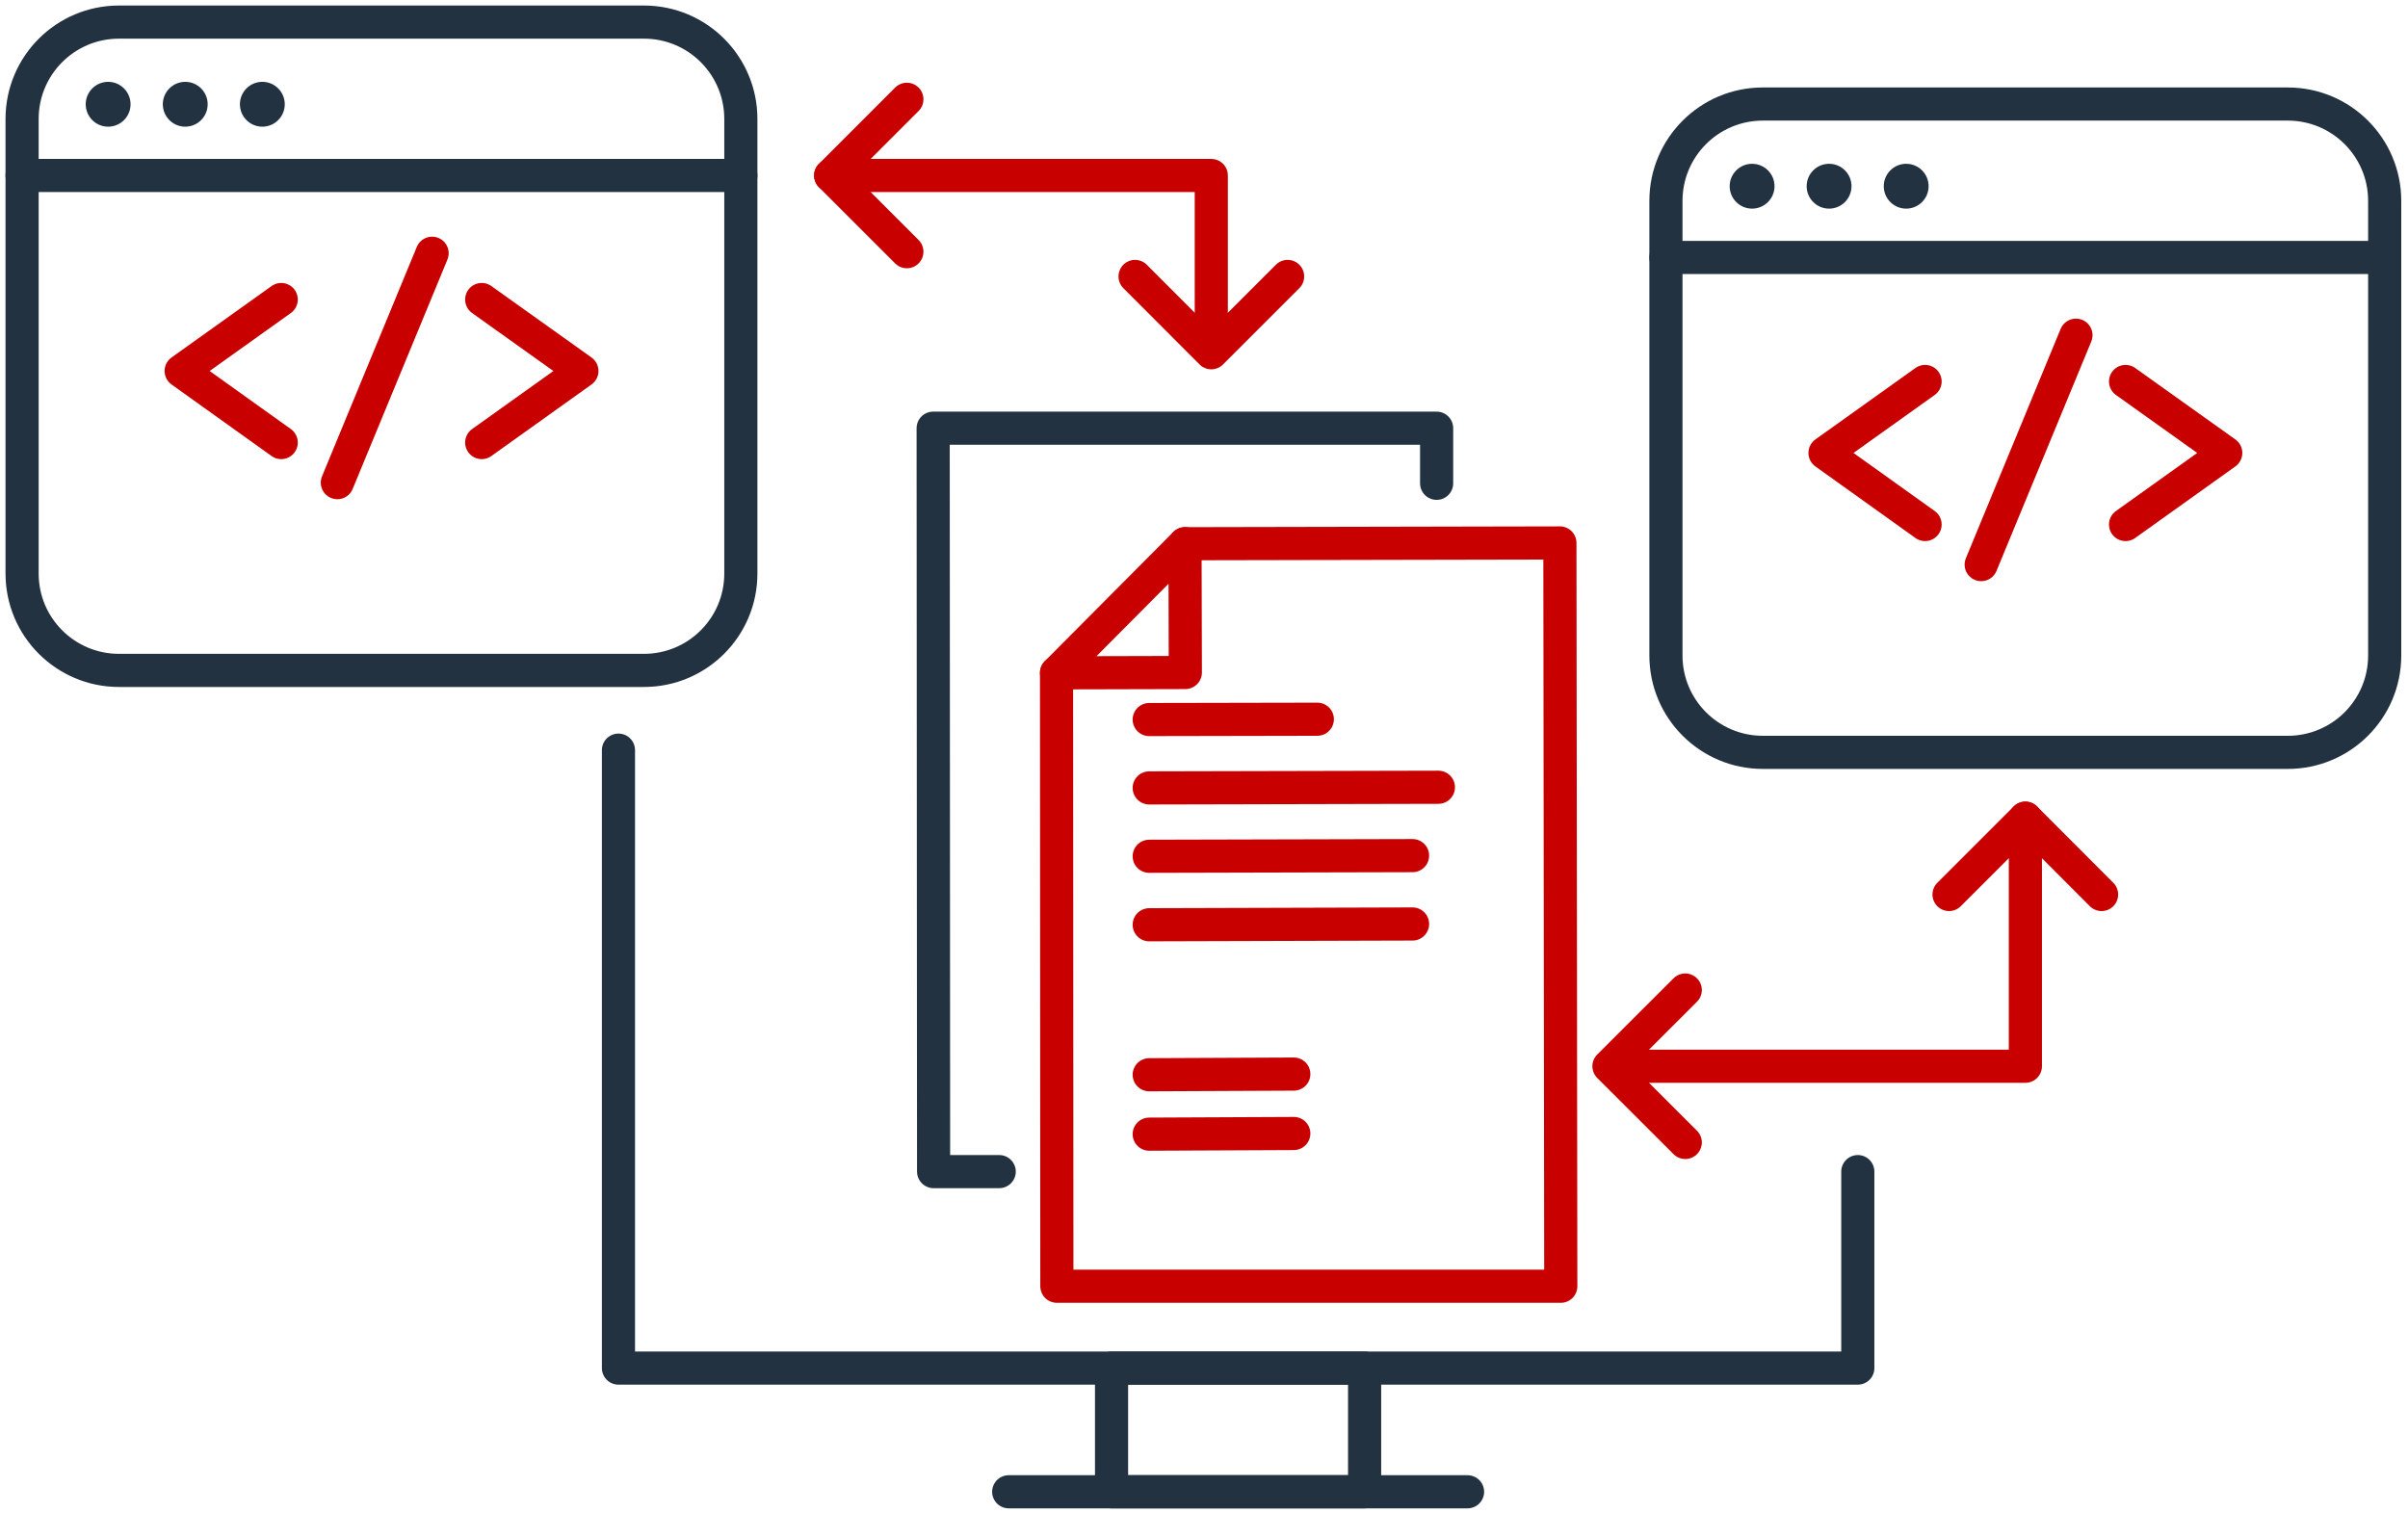
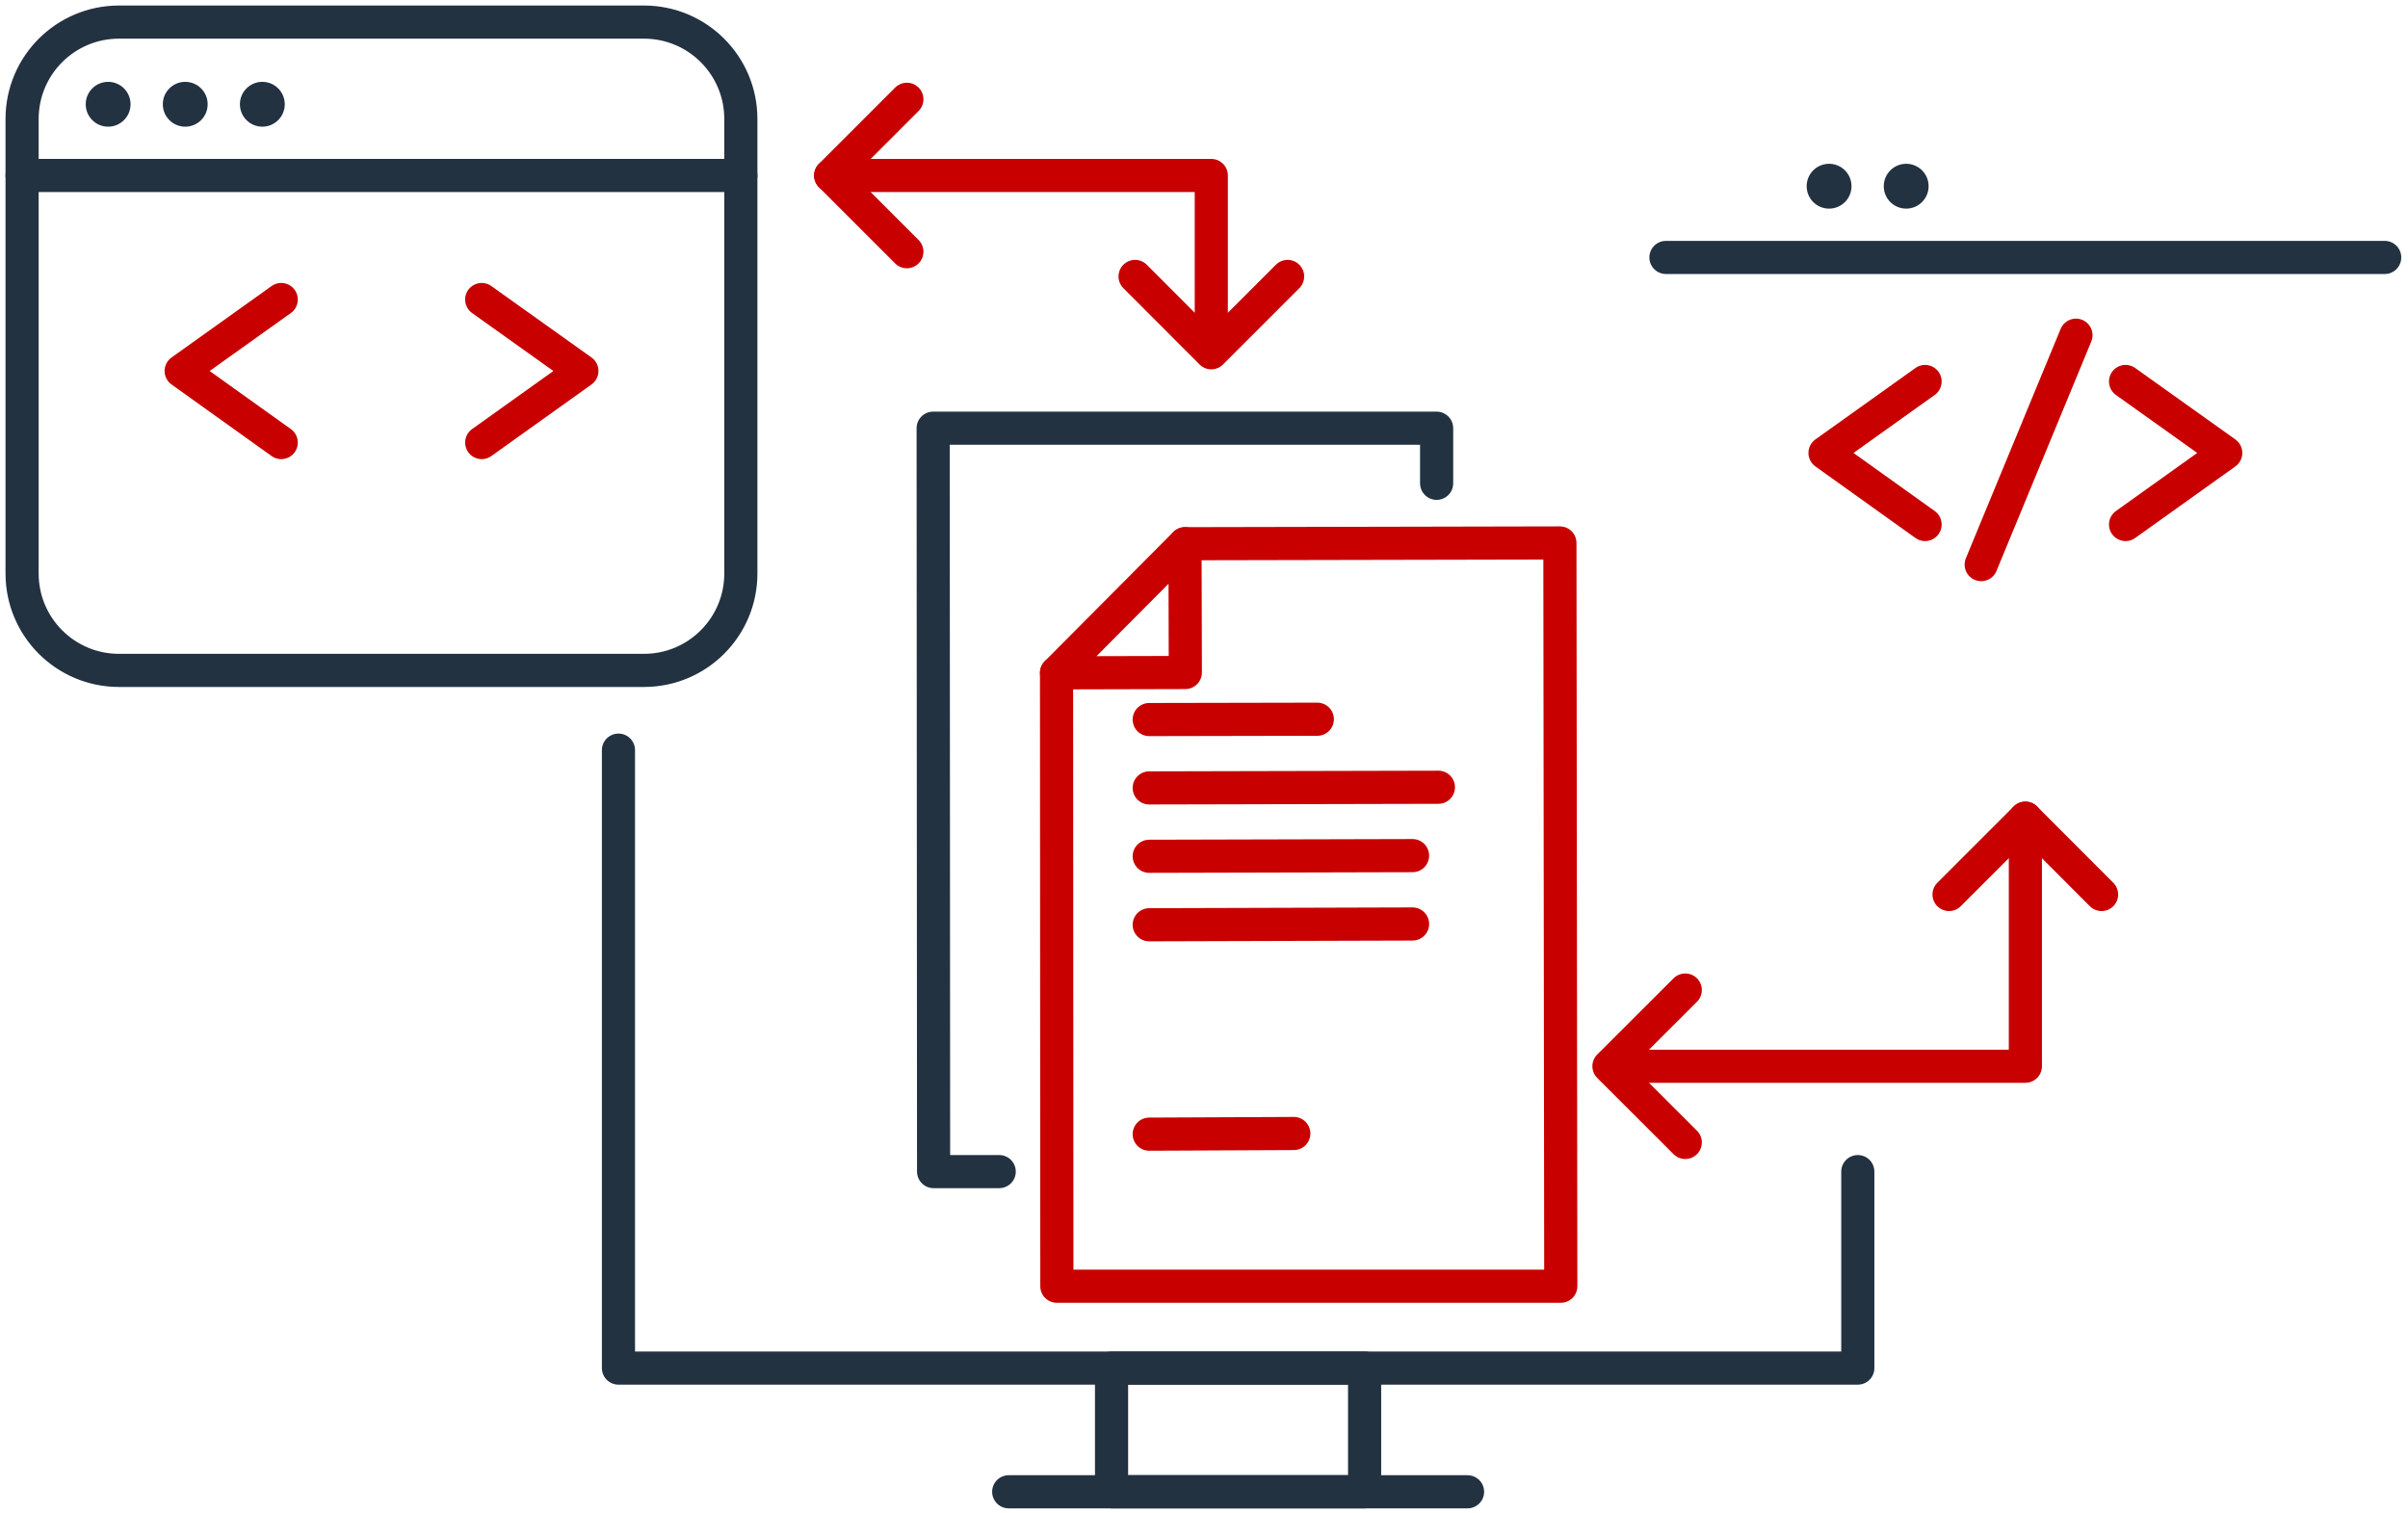
<svg xmlns="http://www.w3.org/2000/svg" width="218" height="137" viewBox="0 0 218 137" fill="none">
  <path d="M58.3 2H10.77C5.926 2 2 5.926 2 10.77V51.93C2 56.773 5.926 60.7 10.77 60.7H58.3C63.144 60.7 67.07 56.773 67.07 51.93V10.77C67.07 5.926 63.144 2 58.3 2Z" stroke="#233241" stroke-width="3" stroke-linecap="round" stroke-linejoin="round" />
  <path d="M2 15.89H67.07" stroke="#233241" stroke-width="3" stroke-linecap="round" stroke-linejoin="round" />
  <path d="M25.46 40.07L16.4 33.59L25.46 27.12" stroke="#C80000" stroke-width="3" stroke-linecap="round" stroke-linejoin="round" />
  <path d="M43.61 27.12L52.68 33.59L43.61 40.07" stroke="#C80000" stroke-width="3" stroke-linecap="round" stroke-linejoin="round" />
-   <path d="M39.12 22.93L30.54 43.7" stroke="#C80000" stroke-width="3" stroke-linecap="round" stroke-linejoin="round" />
  <path d="M9.79 11.47C10.911 11.47 11.82 10.561 11.82 9.44C11.82 8.319 10.911 7.41 9.79 7.41C8.669 7.41 7.76 8.319 7.76 9.44C7.76 10.561 8.669 11.47 9.79 11.47Z" fill="#233241" />
  <path d="M16.77 11.47C17.891 11.47 18.8 10.561 18.8 9.44C18.8 8.319 17.891 7.41 16.77 7.41C15.649 7.41 14.74 8.319 14.74 9.44C14.74 10.561 15.649 11.47 16.77 11.47Z" fill="#233241" />
  <path d="M23.75 11.47C24.871 11.47 25.78 10.561 25.78 9.44C25.78 8.319 24.871 7.41 23.75 7.41C22.629 7.41 21.72 8.319 21.72 9.44C21.72 10.561 22.629 11.47 23.75 11.47Z" fill="#233241" />
-   <path d="M207.12 9.42H159.59C154.747 9.42 150.82 13.346 150.82 18.19V59.35C150.82 64.194 154.747 68.12 159.59 68.12H207.12C211.964 68.12 215.89 64.194 215.89 59.35V18.19C215.89 13.346 211.964 9.42 207.12 9.42Z" stroke="#233241" stroke-width="3" stroke-linecap="round" stroke-linejoin="round" />
  <path d="M150.82 23.31H215.89" stroke="#233241" stroke-width="3" stroke-linecap="round" stroke-linejoin="round" />
  <path d="M174.28 47.49L165.22 41.01L174.28 34.54" stroke="#C80000" stroke-width="3" stroke-linecap="round" stroke-linejoin="round" />
  <path d="M192.43 34.54L201.5 41.01L192.43 47.49" stroke="#C80000" stroke-width="3" stroke-linecap="round" stroke-linejoin="round" />
  <path d="M187.94 30.35L179.36 51.12" stroke="#C80000" stroke-width="3" stroke-linecap="round" stroke-linejoin="round" />
-   <path d="M158.62 18.89C159.741 18.89 160.65 17.981 160.65 16.86C160.65 15.739 159.741 14.83 158.62 14.83C157.499 14.83 156.59 15.739 156.59 16.86C156.59 17.981 157.499 18.89 158.62 18.89Z" fill="#233241" />
  <path d="M165.59 18.89C166.711 18.89 167.62 17.981 167.62 16.86C167.62 15.739 166.711 14.83 165.59 14.83C164.469 14.83 163.56 15.739 163.56 16.86C163.56 17.981 164.469 18.89 165.59 18.89Z" fill="#233241" />
  <path d="M172.57 18.89C173.691 18.89 174.6 17.981 174.6 16.86C174.6 15.739 173.691 14.83 172.57 14.83C171.449 14.83 170.54 15.739 170.54 16.86C170.54 17.981 171.449 18.89 172.57 18.89Z" fill="#233241" />
  <path d="M168.19 106.08V123.87H55.99V67.92" stroke="#233241" stroke-width="3" stroke-linecap="round" stroke-linejoin="round" />
  <path d="M123.54 123.87H100.63V135.07H123.54V123.87Z" stroke="#233241" stroke-width="3" stroke-linecap="round" stroke-linejoin="round" />
  <path d="M91.32 135.07H132.86" stroke="#233241" stroke-width="3" stroke-linecap="round" stroke-linejoin="round" />
  <path d="M107.28 49.23L141.22 49.16L141.3 116.46H95.68L95.65 60.92" stroke="#C80000" stroke-width="3" stroke-linecap="round" stroke-linejoin="round" />
  <path d="M90.46 106.08H84.52L84.48 38.77H130.06V43.76" stroke="#233241" stroke-width="3" stroke-linecap="round" stroke-linejoin="round" />
  <path d="M107.31 60.89L95.65 60.92L107.28 49.23L107.31 60.89Z" stroke="#C80000" stroke-width="3" stroke-linecap="round" stroke-linejoin="round" />
  <path d="M104.04 65.15L119.26 65.12" stroke="#C80000" stroke-width="3" stroke-linecap="round" stroke-linejoin="round" />
  <path d="M104.04 71.34L130.22 71.28" stroke="#C80000" stroke-width="3" stroke-linecap="round" stroke-linejoin="round" />
  <path d="M104.04 77.53L127.88 77.47" stroke="#C80000" stroke-width="3" stroke-linecap="round" stroke-linejoin="round" />
  <path d="M104.04 83.73L127.88 83.66" stroke="#C80000" stroke-width="3" stroke-linecap="round" stroke-linejoin="round" />
-   <path d="M104.04 97.31L117.13 97.25" stroke="#C80000" stroke-width="3" stroke-linecap="round" stroke-linejoin="round" />
  <path d="M104.04 102.69L117.13 102.63" stroke="#C80000" stroke-width="3" stroke-linecap="round" stroke-linejoin="round" />
  <path d="M152.57 103.44L145.66 96.54L152.57 89.64" stroke="#C80000" stroke-width="3" stroke-linecap="round" stroke-linejoin="round" />
  <path d="M82.1 22.79L75.2 15.89L82.1 8.99" stroke="#C80000" stroke-width="3" stroke-linecap="round" stroke-linejoin="round" />
  <path d="M116.57 25.03L109.66 31.94L102.76 25.03" stroke="#C80000" stroke-width="3" stroke-linecap="round" stroke-linejoin="round" />
  <path d="M176.45 80.99L183.36 74.08L190.26 80.99" stroke="#C80000" stroke-width="3" stroke-linecap="round" stroke-linejoin="round" />
  <path d="M75.2 15.89H109.66V31.35" stroke="#C80000" stroke-width="3" stroke-linecap="round" stroke-linejoin="round" />
  <path d="M183.36 74.08V96.54H147.69" stroke="#C80000" stroke-width="3" stroke-linecap="round" stroke-linejoin="round" />
</svg>